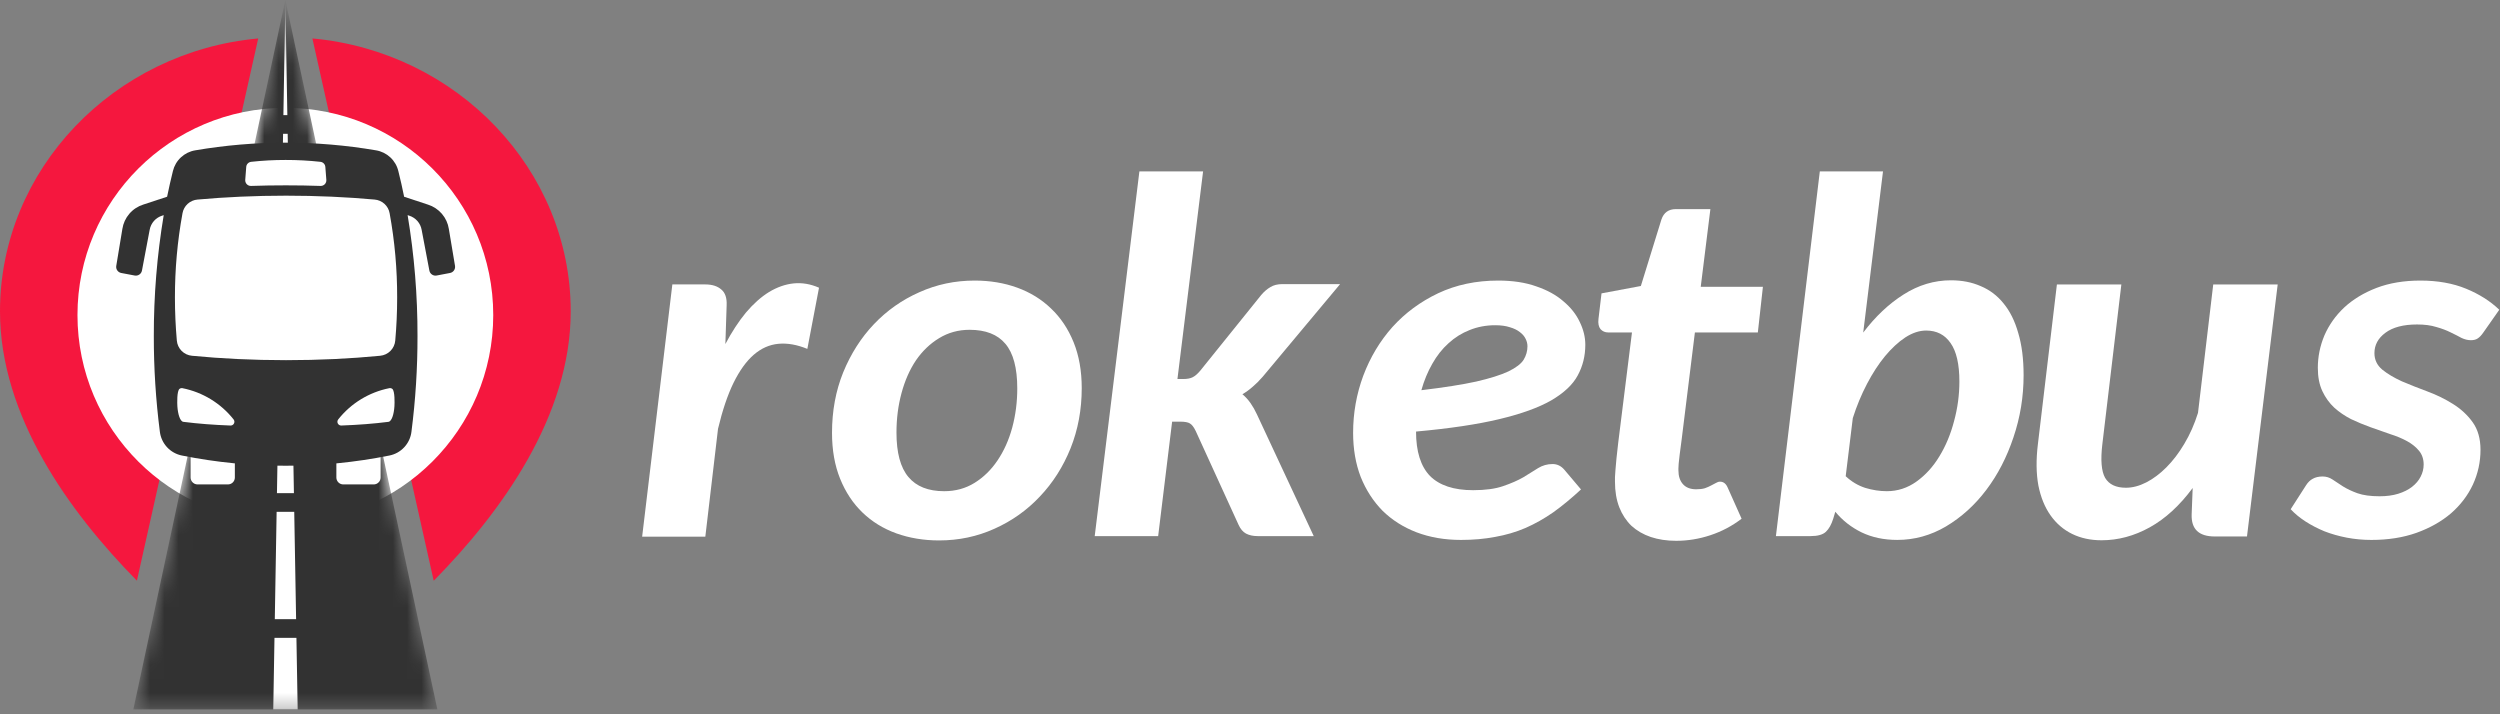
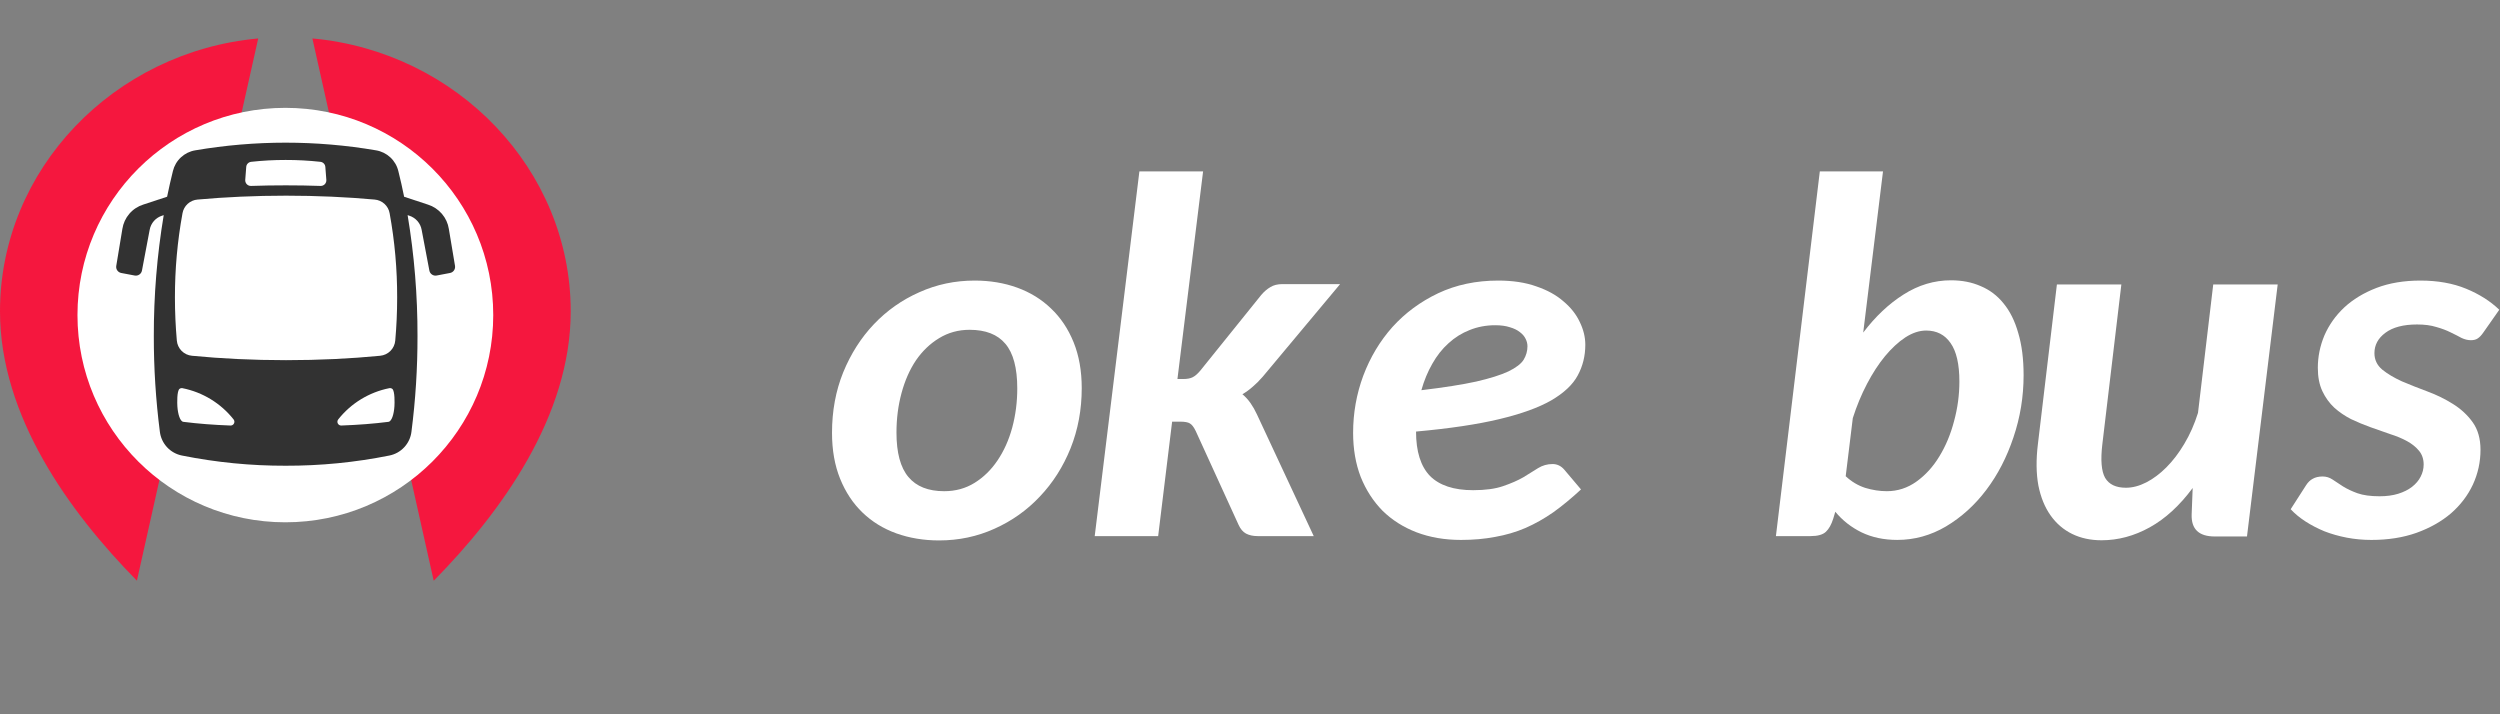
<svg xmlns="http://www.w3.org/2000/svg" width="175" height="50" viewBox="0 0 175 50" fill="none">
  <rect x="0" y="0" width="175" height="50" fill="#808080" stroke="none" />
-   <path fill-rule="evenodd" clip-rule="evenodd" d="M18.075 2.691C7.971 3.618 0 11.855 0 21.794C0 29.109 4.823 35.813 9.583 40.647L18.075 2.691ZM30.36 40.654C35.122 35.819 39.95 29.113 39.95 21.794C39.95 11.853 31.974 3.614 21.867 2.691L30.36 40.654Z" fill="#F5173E" />
+   <path fill-rule="evenodd" clip-rule="evenodd" d="M18.075 2.691C7.971 3.618 0 11.855 0 21.794C0 29.109 4.823 35.813 9.583 40.647L18.075 2.691M30.36 40.654C35.122 35.819 39.95 29.113 39.95 21.794C39.95 11.853 31.974 3.614 21.867 2.691L30.36 40.654Z" fill="#F5173E" />
  <ellipse cx="19.975" cy="22.055" rx="14.552" ry="14.506" fill="white" />
  <mask id="mask0_9287_70" style="mask-type:alpha" maskUnits="userSpaceOnUse" x="9" y="0" width="22" height="50">
-     <path d="M19.975 0L30.616 49.658H9.334L19.975 0Z" fill="#323232" />
-   </mask>
+     </mask>
  <g mask="url(#mask0_9287_70)">
    <path d="M19.975 0L30.616 49.658H9.334L19.975 0Z" fill="#323232" />
    <path d="M19.975 0L20.837 49.658H19.128L19.975 0Z" fill="white" />
    <rect x="18.78" y="43.342" width="2.389" height="1.307" fill="#323232" />
    <rect x="18.78" y="34.521" width="2.389" height="1.307" fill="#323232" />
    <rect x="18.78" y="25.7" width="2.389" height="1.307" fill="#323232" />
    <rect x="18.78" y="16.879" width="2.389" height="1.307" fill="#323232" />
-     <rect x="18.78" y="8.059" width="2.389" height="1.307" fill="#323232" />
  </g>
  <path d="M16.44 33.428V31.691C16.44 31.623 16.416 31.559 16.372 31.509C16.328 31.458 16.267 31.426 16.2 31.418C15.335 31.304 14.492 31.163 13.674 30.994C13.634 30.985 13.592 30.986 13.553 30.996C13.513 31.005 13.476 31.024 13.444 31.049C13.413 31.075 13.387 31.108 13.37 31.145C13.352 31.182 13.343 31.222 13.343 31.263V33.428C13.343 33.556 13.394 33.678 13.484 33.768C13.574 33.858 13.696 33.909 13.824 33.909H15.959C16.087 33.909 16.209 33.858 16.299 33.768C16.389 33.678 16.44 33.556 16.44 33.428Z" fill="white" />
  <path d="M23.546 33.429V31.691C23.545 31.624 23.57 31.559 23.614 31.509C23.658 31.458 23.719 31.426 23.785 31.418C24.651 31.304 25.493 31.163 26.313 30.994C26.353 30.986 26.394 30.986 26.433 30.996C26.473 31.006 26.51 31.024 26.542 31.05C26.574 31.075 26.599 31.108 26.616 31.145C26.634 31.182 26.643 31.222 26.643 31.263V33.429C26.643 33.556 26.592 33.678 26.502 33.768C26.412 33.858 26.289 33.909 26.162 33.91H24.027C23.899 33.909 23.777 33.858 23.687 33.768C23.597 33.678 23.546 33.556 23.546 33.429Z" fill="white" />
  <path fill-rule="evenodd" clip-rule="evenodd" d="M28.289 13.773L29.958 14.323C30.337 14.443 30.675 14.666 30.934 14.968C31.192 15.27 31.361 15.638 31.42 16.031L31.851 18.611C31.869 18.723 31.843 18.837 31.778 18.93C31.713 19.023 31.615 19.087 31.503 19.108L30.562 19.287C30.449 19.308 30.332 19.283 30.238 19.218C30.143 19.154 30.078 19.054 30.056 18.941L29.516 16.091C29.476 15.86 29.372 15.644 29.217 15.468C29.062 15.292 28.861 15.163 28.637 15.094L28.533 15.06C29.001 17.862 29.232 20.698 29.225 23.539C29.228 25.772 29.087 28.003 28.802 30.218C28.754 30.626 28.577 31.007 28.297 31.307C28.018 31.608 27.65 31.811 27.247 31.889C24.86 32.368 22.431 32.607 19.996 32.601C17.561 32.607 15.132 32.368 12.745 31.889C12.342 31.811 11.975 31.608 11.695 31.307C11.416 31.007 11.239 30.626 11.19 30.218C10.906 28.003 10.764 25.772 10.767 23.539C10.761 20.698 10.992 17.862 11.46 15.06L11.356 15.094C11.132 15.163 10.931 15.292 10.775 15.468C10.62 15.644 10.517 15.86 10.476 16.091L9.937 18.941C9.915 19.054 9.85 19.154 9.755 19.218C9.66 19.283 9.543 19.308 9.43 19.287L8.484 19.108C8.373 19.087 8.275 19.023 8.21 18.93C8.145 18.838 8.119 18.723 8.138 18.612L8.565 16.029C8.625 15.636 8.793 15.268 9.052 14.966C9.31 14.664 9.648 14.441 10.027 14.321L11.697 13.771C11.823 13.157 11.959 12.559 12.103 11.978C12.192 11.608 12.387 11.273 12.666 11.014C12.945 10.755 13.294 10.584 13.67 10.523C17.855 9.808 22.132 9.808 26.318 10.523C26.693 10.584 27.042 10.755 27.321 11.014C27.6 11.273 27.796 11.608 27.884 11.978C28.031 12.562 28.166 13.16 28.289 13.773Z" fill="#323232" />
  <path d="M12.667 27.174C12.704 27.165 12.742 27.165 12.778 27.172V27.174C14.191 27.456 15.456 28.23 16.35 29.358C16.382 29.398 16.402 29.445 16.407 29.496C16.412 29.546 16.403 29.597 16.38 29.642C16.357 29.687 16.322 29.725 16.278 29.751C16.234 29.777 16.184 29.789 16.133 29.787C14.924 29.741 13.901 29.663 12.836 29.529C12.605 29.5 12.452 28.993 12.416 28.445C12.403 28.237 12.376 27.367 12.566 27.221C12.596 27.198 12.63 27.182 12.667 27.174Z" fill="white" />
  <path d="M27.359 27.173C27.323 27.165 27.285 27.165 27.248 27.172V27.173C25.836 27.456 24.57 28.23 23.676 29.358C23.644 29.398 23.625 29.445 23.619 29.496C23.614 29.546 23.623 29.597 23.646 29.642C23.669 29.687 23.704 29.725 23.748 29.751C23.792 29.776 23.842 29.789 23.893 29.787C25.102 29.741 26.125 29.663 27.19 29.529C27.421 29.5 27.574 28.993 27.61 28.445C27.623 28.237 27.65 27.367 27.46 27.221C27.43 27.198 27.396 27.182 27.359 27.173Z" fill="white" />
  <path d="M27.333 24.563C27.139 24.759 26.882 24.879 26.608 24.904C24.541 25.105 22.326 25.212 20.022 25.212C17.719 25.212 15.504 25.104 13.439 24.904C13.165 24.879 12.908 24.759 12.714 24.564C12.52 24.368 12.401 24.111 12.378 23.837C12.292 22.862 12.245 21.857 12.245 20.83C12.242 18.85 12.419 16.875 12.775 14.927C12.82 14.674 12.947 14.442 13.138 14.268C13.329 14.095 13.571 13.99 13.828 13.969C15.782 13.793 17.863 13.697 20.025 13.697C22.186 13.697 24.268 13.793 26.222 13.969C26.479 13.99 26.721 14.095 26.912 14.269C27.102 14.442 27.23 14.674 27.274 14.927C27.63 16.874 27.806 18.85 27.801 20.829C27.801 21.857 27.755 22.861 27.668 23.836C27.645 24.11 27.527 24.368 27.333 24.563Z" fill="white" />
  <path d="M17.585 11.327C18.389 11.239 19.18 11.197 19.988 11.197H19.999C20.81 11.196 21.619 11.239 22.425 11.327C22.517 11.336 22.602 11.377 22.666 11.443C22.73 11.509 22.768 11.596 22.774 11.687L22.844 12.592C22.848 12.647 22.841 12.703 22.822 12.755C22.803 12.807 22.774 12.854 22.736 12.894C22.698 12.934 22.651 12.965 22.6 12.986C22.549 13.007 22.494 13.017 22.438 13.015C21.64 12.987 20.829 12.974 20.005 12.974C19.181 12.974 18.37 12.987 17.572 13.015C17.516 13.017 17.461 13.007 17.41 12.986C17.359 12.965 17.313 12.934 17.275 12.894C17.236 12.854 17.207 12.806 17.189 12.754C17.17 12.702 17.162 12.647 17.167 12.592L17.236 11.687C17.242 11.596 17.28 11.509 17.344 11.443C17.408 11.377 17.494 11.336 17.585 11.327Z" fill="white" />
-   <path d="M44.95 37.567L47.064 19.91H49.373C49.847 19.91 50.22 20.028 50.492 20.265C50.764 20.49 50.889 20.857 50.865 21.366L50.776 24.084C51.226 23.232 51.706 22.497 52.215 21.881C52.736 21.266 53.275 20.786 53.832 20.442C54.4 20.099 54.975 19.898 55.555 19.838C56.147 19.779 56.739 19.88 57.331 20.14L56.514 24.422C55.792 24.126 55.117 24.007 54.489 24.066C53.861 24.126 53.287 24.38 52.766 24.83C52.245 25.28 51.771 25.938 51.345 26.802C50.93 27.655 50.569 28.727 50.261 30.017L49.373 37.567H44.95Z" fill="white" />
  <path d="M66.093 34.384C66.886 34.384 67.597 34.189 68.224 33.798C68.852 33.407 69.385 32.886 69.823 32.235C70.273 31.571 70.617 30.808 70.853 29.943C71.09 29.067 71.209 28.149 71.209 27.19C71.209 25.757 70.93 24.714 70.374 24.063C69.829 23.412 68.994 23.086 67.869 23.086C67.087 23.086 66.377 23.281 65.737 23.672C65.11 24.051 64.571 24.566 64.121 25.218C63.683 25.869 63.345 26.633 63.108 27.509C62.871 28.386 62.753 29.309 62.753 30.28C62.753 31.69 63.031 32.726 63.588 33.389C64.144 34.053 64.979 34.384 66.093 34.384ZM65.737 37.83C64.66 37.83 63.659 37.664 62.735 37.333C61.823 37.001 61.036 36.516 60.373 35.876C59.709 35.237 59.188 34.449 58.809 33.514C58.43 32.578 58.241 31.506 58.241 30.298C58.241 28.771 58.501 27.361 59.022 26.07C59.555 24.768 60.272 23.643 61.172 22.695C62.084 21.736 63.144 20.99 64.352 20.457C65.56 19.912 66.85 19.64 68.224 19.64C69.302 19.64 70.297 19.806 71.209 20.137C72.121 20.469 72.908 20.954 73.571 21.594C74.246 22.233 74.773 23.021 75.152 23.956C75.531 24.892 75.721 25.964 75.721 27.172C75.721 28.676 75.46 30.079 74.939 31.382C74.418 32.673 73.702 33.798 72.79 34.757C71.89 35.716 70.83 36.468 69.61 37.013C68.402 37.558 67.111 37.83 65.737 37.83Z" fill="white" />
  <path d="M84.216 12L82.421 26.531H82.83C83.103 26.531 83.322 26.49 83.487 26.407C83.653 26.324 83.831 26.17 84.02 25.945L88.284 20.651C88.485 20.414 88.698 20.231 88.923 20.1C89.148 19.958 89.432 19.887 89.776 19.887H93.808L88.39 26.371C88.165 26.632 87.934 26.863 87.698 27.064C87.472 27.265 87.23 27.443 86.969 27.597C87.182 27.774 87.372 27.982 87.538 28.219C87.703 28.456 87.851 28.716 87.982 29L91.961 37.527H88.035C87.715 37.527 87.443 37.468 87.218 37.349C87.005 37.231 86.833 37.03 86.703 36.745L83.701 30.173C83.57 29.9 83.434 29.723 83.292 29.64C83.162 29.557 82.931 29.515 82.599 29.515H82.049L81.071 37.527H76.63L79.757 12H84.216Z" fill="white" />
  <path d="M110.972 24.134C110.972 24.916 110.794 25.632 110.439 26.284C110.096 26.923 109.48 27.503 108.592 28.024C107.703 28.534 106.49 28.972 104.95 29.339C103.422 29.706 101.48 29.996 99.123 30.209C99.123 31.607 99.449 32.643 100.1 33.318C100.764 33.981 101.77 34.313 103.12 34.313C103.973 34.313 104.672 34.218 105.216 34.029C105.773 33.839 106.247 33.632 106.638 33.407C107.028 33.17 107.372 32.957 107.668 32.767C107.976 32.578 108.313 32.483 108.68 32.483C109 32.483 109.273 32.614 109.498 32.874L110.67 34.26C110.007 34.876 109.361 35.408 108.734 35.858C108.106 36.297 107.455 36.664 106.78 36.96C106.116 37.244 105.412 37.451 104.666 37.582C103.931 37.724 103.132 37.795 102.268 37.795C101.131 37.795 100.094 37.617 99.159 37.262C98.235 36.907 97.442 36.403 96.778 35.752C96.127 35.089 95.618 34.301 95.251 33.389C94.895 32.465 94.718 31.435 94.718 30.298C94.718 28.913 94.955 27.58 95.428 26.301C95.914 25.011 96.595 23.874 97.471 22.891C98.359 21.908 99.425 21.12 100.669 20.528C101.924 19.936 103.327 19.64 104.879 19.64C105.897 19.64 106.786 19.776 107.544 20.048C108.313 20.309 108.947 20.658 109.444 21.096C109.954 21.523 110.333 22.002 110.581 22.535C110.842 23.068 110.972 23.601 110.972 24.134ZM104.666 22.766C104.026 22.766 103.428 22.879 102.872 23.104C102.327 23.317 101.835 23.625 101.397 24.027C100.959 24.418 100.58 24.898 100.26 25.466C99.941 26.023 99.686 26.639 99.496 27.314C101.083 27.124 102.362 26.923 103.333 26.71C104.305 26.485 105.057 26.248 105.589 25.999C106.122 25.739 106.478 25.466 106.655 25.182C106.833 24.886 106.922 24.572 106.922 24.241C106.922 24.063 106.88 23.891 106.797 23.726C106.715 23.548 106.578 23.388 106.389 23.246C106.211 23.104 105.98 22.991 105.696 22.908C105.412 22.814 105.068 22.766 104.666 22.766Z" fill="white" />
-   <path d="M113.048 33.717C113.048 33.634 113.048 33.527 113.048 33.397C113.06 33.267 113.071 33.095 113.083 32.882C113.107 32.657 113.131 32.39 113.154 32.082C113.19 31.774 113.231 31.401 113.279 30.963L114.238 23.271H112.568C112.355 23.271 112.177 23.194 112.035 23.04C111.905 22.875 111.857 22.638 111.893 22.33L112.106 20.536L114.86 20.02L116.299 15.366C116.464 14.881 116.802 14.638 117.311 14.638H119.727L119.052 20.074H123.404L123.049 23.271H118.643L117.72 30.732C117.66 31.182 117.613 31.544 117.578 31.816C117.554 32.088 117.53 32.301 117.507 32.455C117.495 32.609 117.489 32.722 117.489 32.793C117.489 32.852 117.489 32.894 117.489 32.917C117.489 33.332 117.595 33.657 117.808 33.894C118.022 34.131 118.33 34.25 118.732 34.25C118.969 34.25 119.17 34.226 119.336 34.178C119.502 34.119 119.65 34.054 119.78 33.983C119.911 33.912 120.023 33.853 120.118 33.806C120.213 33.746 120.307 33.717 120.402 33.717C120.639 33.717 120.817 33.853 120.935 34.125L121.912 36.31C121.249 36.819 120.52 37.204 119.727 37.465C118.945 37.725 118.146 37.856 117.329 37.856C116.678 37.856 116.085 37.767 115.552 37.589C115.031 37.412 114.581 37.151 114.202 36.808C113.835 36.452 113.551 36.02 113.35 35.511C113.148 34.99 113.048 34.392 113.048 33.717Z" fill="white" />
  <path d="M124.314 37.527L127.387 12H131.81L130.425 23.28C131.277 22.155 132.219 21.267 133.249 20.616C134.291 19.952 135.399 19.621 136.571 19.621C137.341 19.621 138.034 19.757 138.65 20.029C139.277 20.29 139.81 20.692 140.248 21.237C140.698 21.782 141.042 22.475 141.279 23.316C141.527 24.145 141.652 25.128 141.652 26.265C141.652 27.769 141.415 29.219 140.941 30.617C140.479 32.002 139.846 33.228 139.04 34.294C138.235 35.36 137.293 36.212 136.216 36.852C135.15 37.48 134.013 37.794 132.805 37.794C131.869 37.794 131.035 37.616 130.3 37.261C129.578 36.905 128.968 36.426 128.471 35.822L128.328 36.301C128.198 36.716 128.027 37.024 127.813 37.225C127.6 37.426 127.245 37.527 126.747 37.527H124.314ZM134.83 23.138C134.356 23.138 133.871 23.298 133.374 23.618C132.888 23.938 132.414 24.376 131.952 24.932C131.502 25.477 131.082 26.122 130.691 26.869C130.3 27.615 129.969 28.414 129.696 29.267L129.199 33.335C129.602 33.714 130.058 33.986 130.567 34.152C131.076 34.306 131.579 34.383 132.077 34.383C132.835 34.383 133.527 34.158 134.155 33.708C134.783 33.258 135.316 32.672 135.754 31.949C136.204 31.215 136.547 30.392 136.784 29.48C137.033 28.568 137.157 27.644 137.157 26.709C137.157 25.489 136.95 24.589 136.536 24.009C136.133 23.428 135.564 23.138 134.83 23.138Z" fill="white" />
  <path d="M148.495 19.913L147.163 31.104C147.033 32.206 147.098 32.987 147.358 33.449C147.631 33.911 148.116 34.142 148.815 34.142C149.277 34.142 149.751 34.017 150.236 33.769C150.722 33.52 151.19 33.171 151.64 32.721C152.101 32.259 152.522 31.708 152.901 31.069C153.292 30.417 153.611 29.695 153.86 28.901L154.926 19.913H159.438L157.289 37.553H155.032C153.919 37.553 153.38 37.037 153.416 36.007L153.487 34.16C152.575 35.391 151.574 36.309 150.485 36.913C149.395 37.517 148.27 37.819 147.11 37.819C146.34 37.819 145.653 37.671 145.049 37.375C144.445 37.079 143.942 36.647 143.539 36.078C143.136 35.51 142.852 34.811 142.686 33.982C142.532 33.141 142.521 32.182 142.651 31.104L143.983 19.913H148.495Z" fill="white" />
  <path d="M173.83 23.281C173.7 23.471 173.57 23.607 173.44 23.69C173.321 23.773 173.161 23.814 172.96 23.814C172.747 23.814 172.528 23.761 172.303 23.654C172.089 23.536 171.835 23.406 171.539 23.264C171.255 23.122 170.923 22.997 170.544 22.891C170.165 22.772 169.715 22.713 169.194 22.713C168.235 22.713 167.494 22.908 166.973 23.299C166.464 23.678 166.21 24.152 166.21 24.72C166.21 25.182 166.393 25.567 166.76 25.875C167.127 26.171 167.583 26.444 168.128 26.692C168.685 26.929 169.283 27.166 169.922 27.403C170.562 27.64 171.154 27.93 171.699 28.273C172.255 28.617 172.717 29.043 173.084 29.552C173.451 30.061 173.635 30.707 173.635 31.488C173.635 32.341 173.457 33.152 173.102 33.922C172.747 34.68 172.238 35.349 171.574 35.93C170.911 36.498 170.106 36.954 169.158 37.297C168.223 37.629 167.169 37.795 165.996 37.795C165.404 37.795 164.83 37.742 164.273 37.635C163.717 37.528 163.196 37.38 162.71 37.191C162.224 36.989 161.78 36.758 161.378 36.498C160.975 36.237 160.632 35.953 160.347 35.645L161.431 33.958C161.561 33.756 161.715 33.608 161.893 33.514C162.082 33.407 162.313 33.354 162.586 33.354C162.834 33.354 163.065 33.425 163.278 33.567C163.492 33.709 163.734 33.869 164.007 34.047C164.291 34.224 164.629 34.384 165.019 34.526C165.422 34.668 165.937 34.739 166.565 34.739C167.062 34.739 167.5 34.68 167.879 34.562C168.258 34.443 168.578 34.283 168.839 34.082C169.111 33.869 169.312 33.632 169.443 33.371C169.585 33.099 169.656 32.815 169.656 32.519C169.656 32.14 169.549 31.82 169.336 31.56C169.123 31.299 168.845 31.074 168.501 30.884C168.158 30.695 167.761 30.529 167.311 30.387C166.873 30.233 166.417 30.073 165.943 29.907C165.481 29.742 165.025 29.552 164.575 29.339C164.137 29.114 163.746 28.848 163.403 28.54C163.059 28.22 162.781 27.835 162.568 27.385C162.355 26.935 162.248 26.39 162.248 25.751C162.248 24.969 162.402 24.211 162.71 23.477C163.03 22.743 163.492 22.091 164.096 21.523C164.711 20.954 165.463 20.498 166.352 20.155C167.252 19.811 168.276 19.64 169.425 19.64C170.633 19.64 171.699 19.829 172.622 20.208C173.546 20.587 174.322 21.079 174.95 21.683L173.83 23.281Z" fill="white" />
</svg>